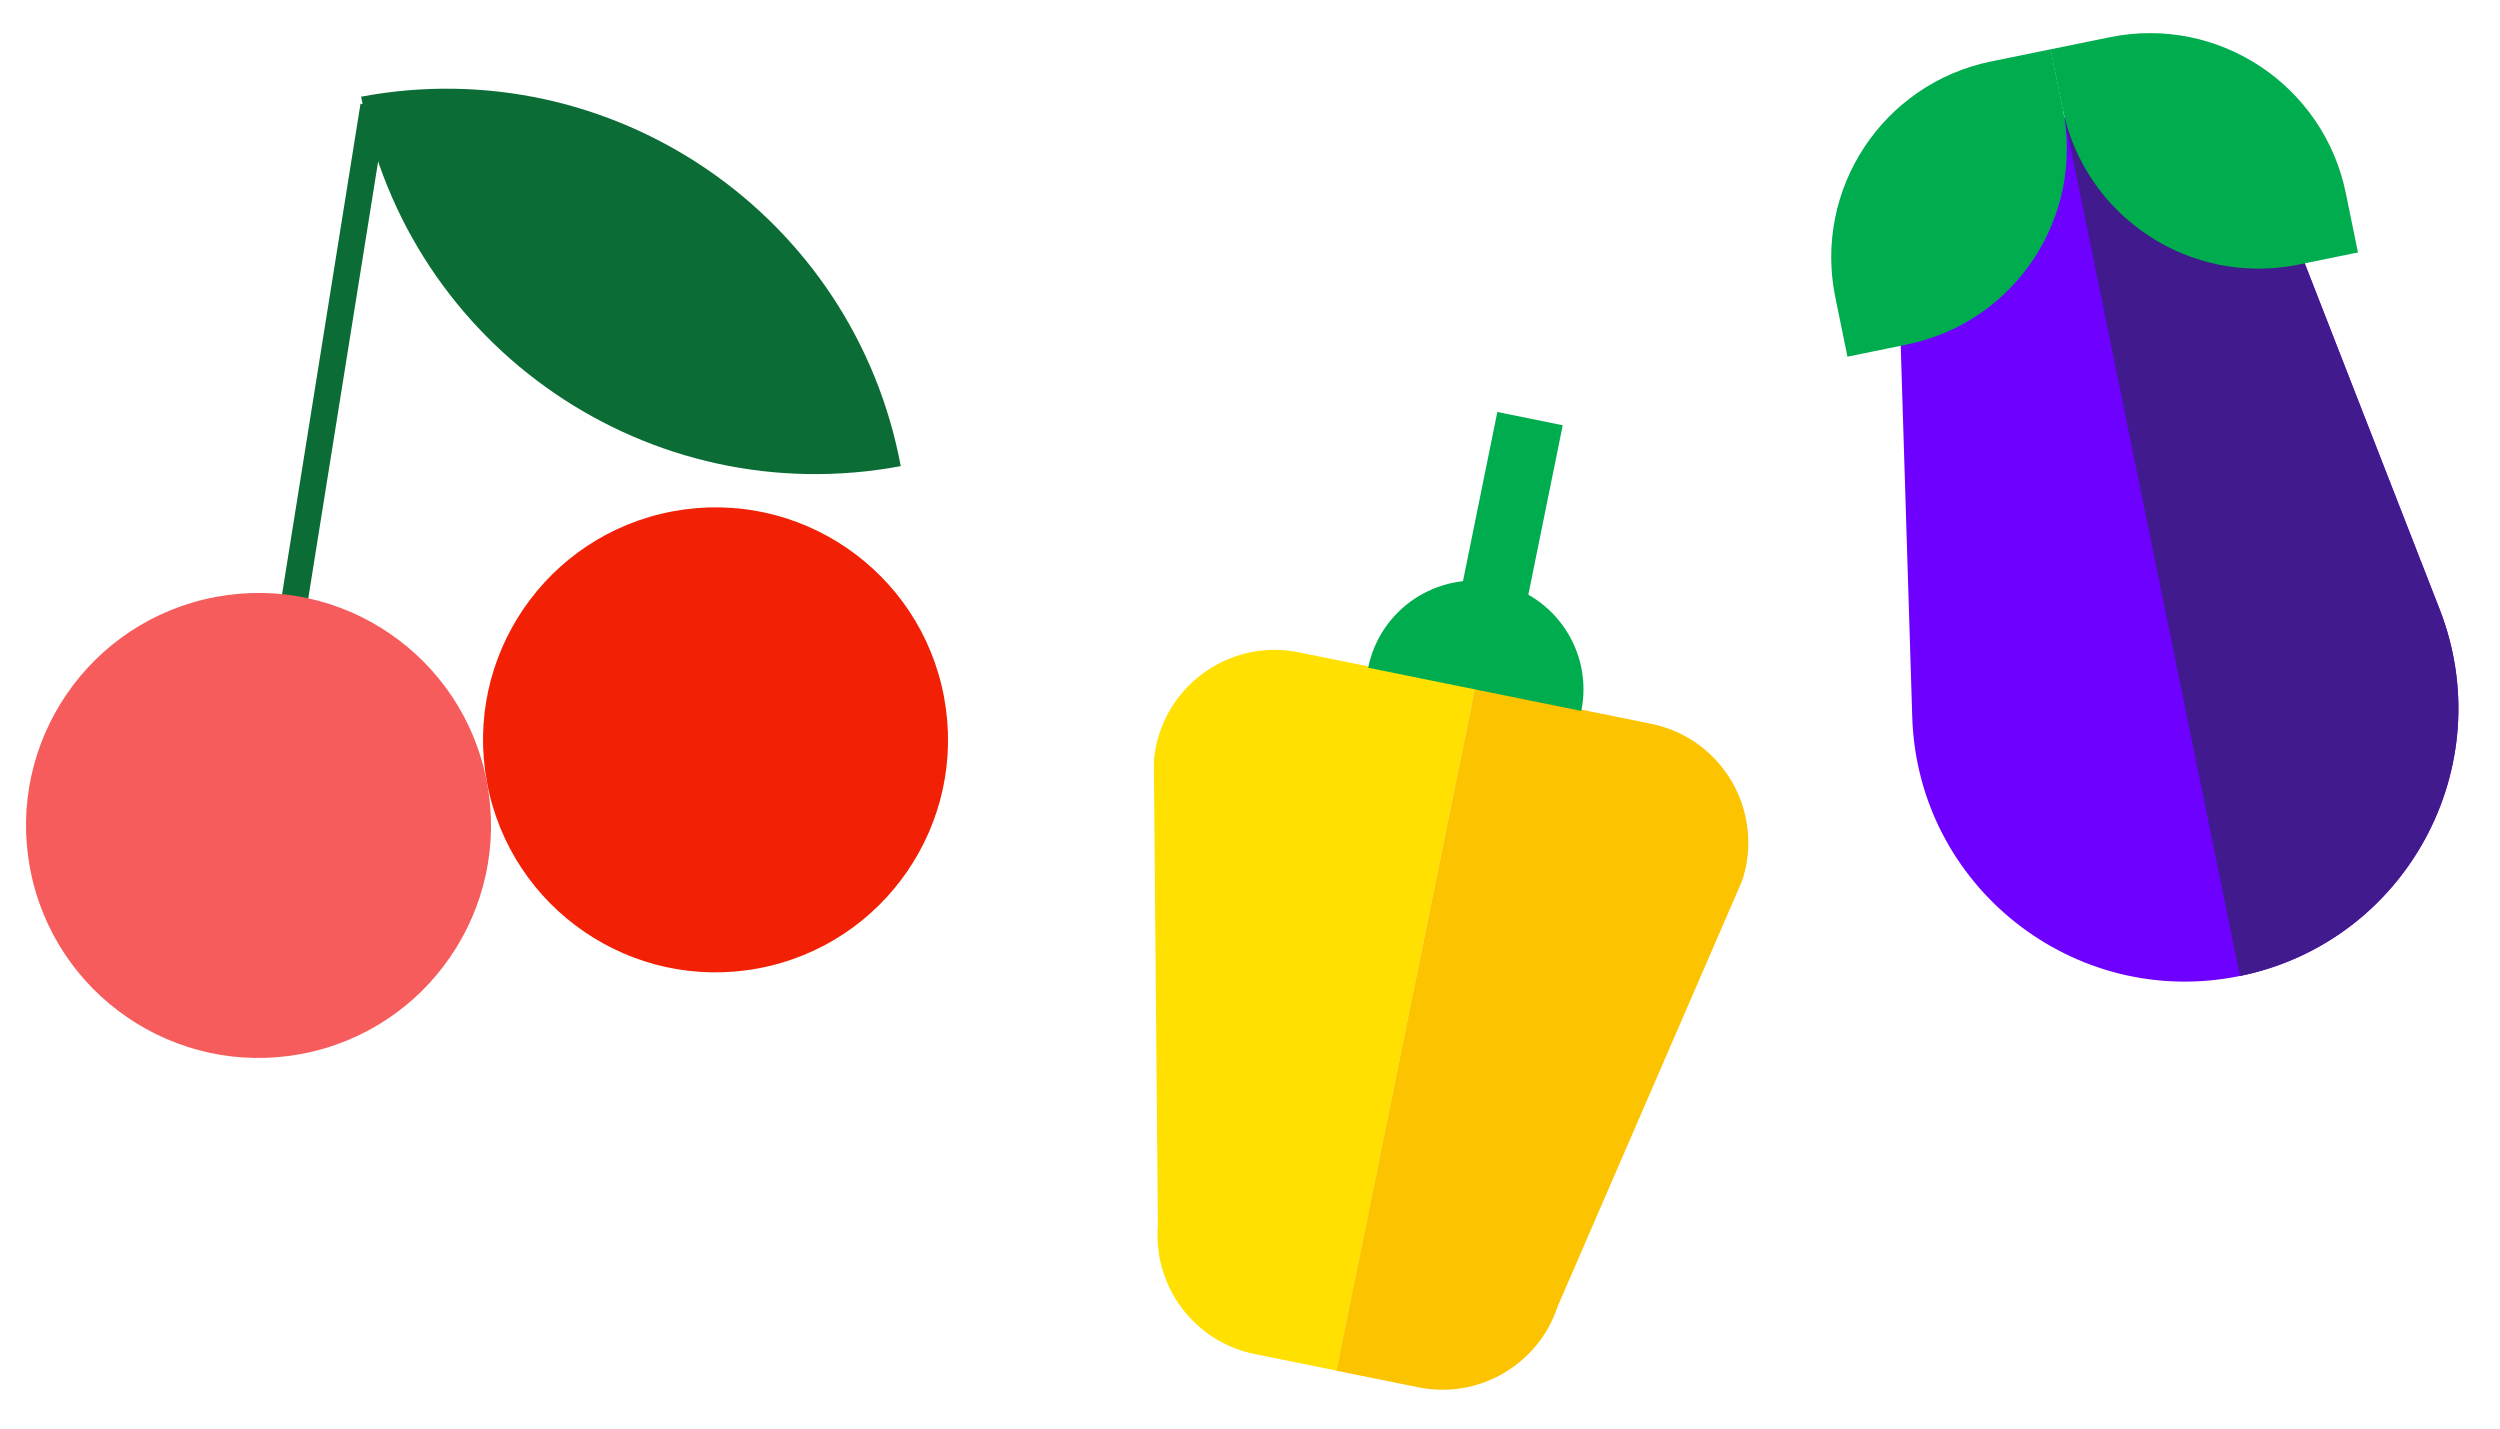
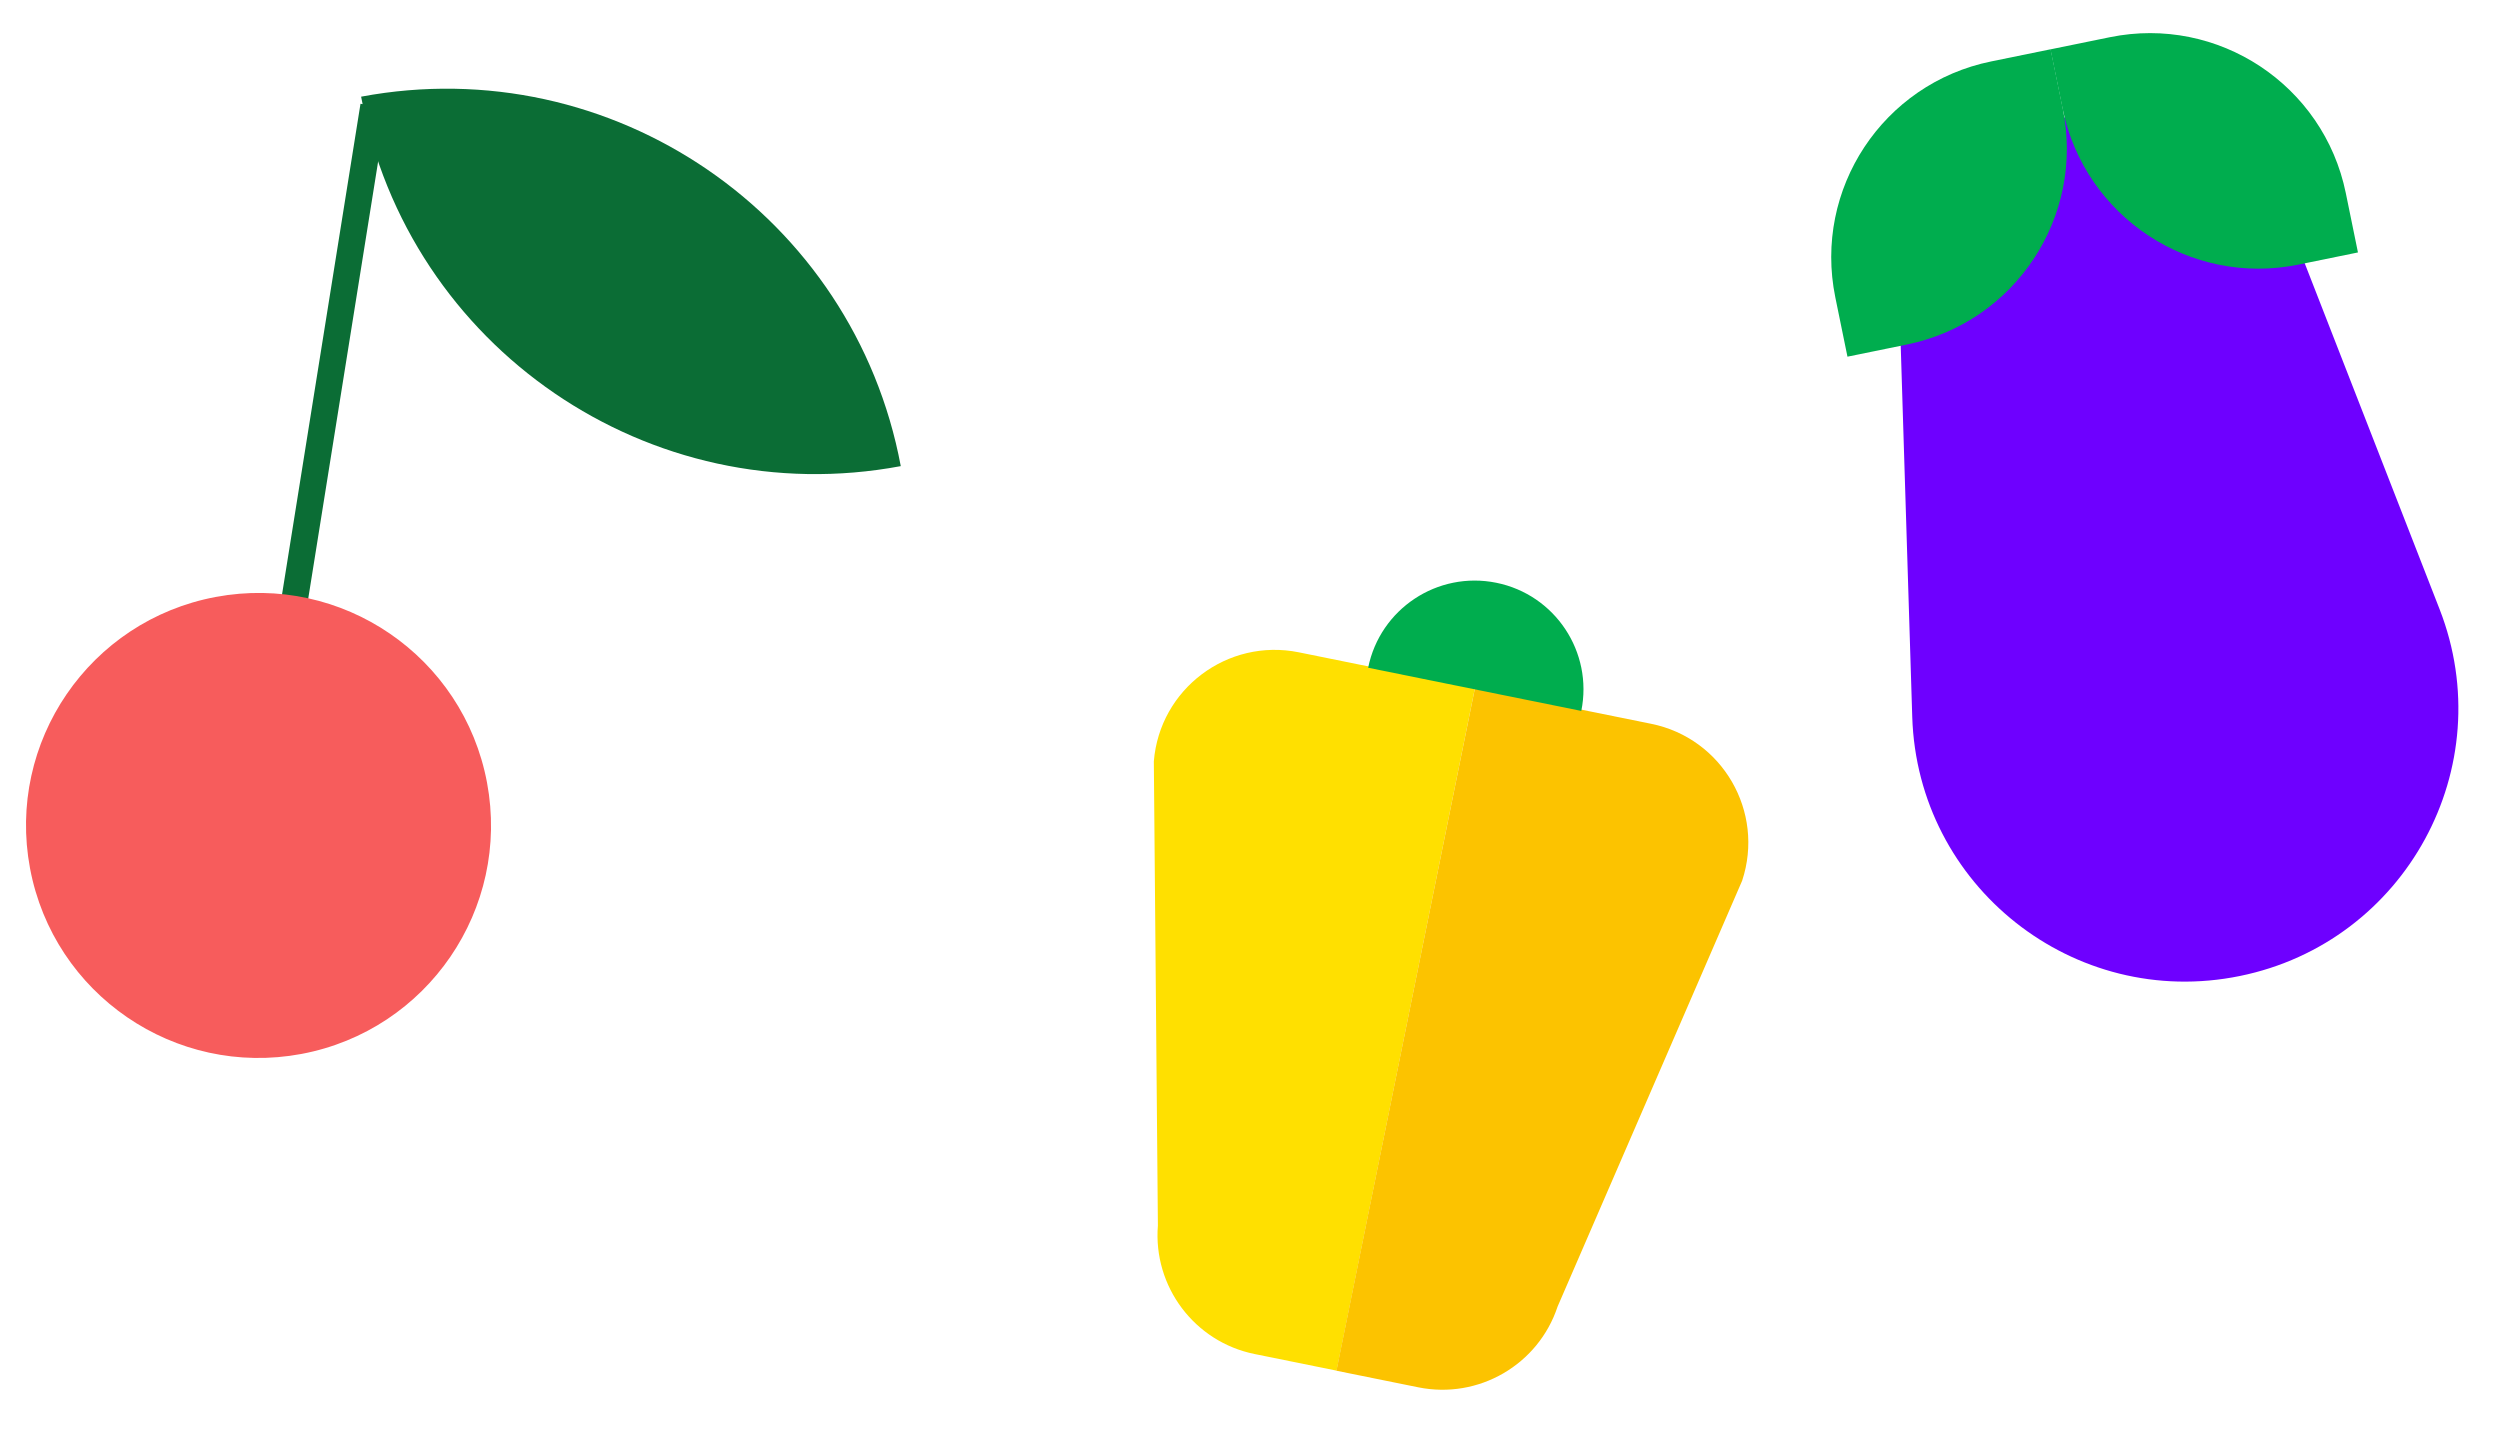
<svg xmlns="http://www.w3.org/2000/svg" id="Layer_1" x="0px" y="0px" viewBox="0 0 320.67 183.33" style="enable-background:new 0 0 320.67 183.33;" xml:space="preserve">
  <style type="text/css">	.st0{fill:#FFE000;}	.st1{fill:#FCC300;}	.st2{fill:#00AD4E;}	.st3{fill:#6E00FF;}	.st4{fill:#411A8E;}	.st5{fill:none;stroke:#0B6D35;stroke-width:3.403;stroke-miterlimit:10;}	.st6{fill:#F22105;}	.st7{fill:#F75C5C;}	.st8{fill:#0B6D35;}</style>
  <g>
    <path class="st0" d="M171.44,175.81l-10.51-2.13c-7.71-1.56-13.04-8.65-12.41-16.49L148,97.66c0.75-9.29,9.46-15.84,18.59-13.99  l22.6,4.58L171.44,175.81z" />
    <path class="st1" d="M189.19,88.26l22.6,4.58c9.14,1.85,14.6,11.27,11.67,20.13l-23.67,54.62c-2.47,7.47-10.14,11.92-17.86,10.36  l-10.51-2.13L189.19,88.26z" />
    <path class="st2" d="M175.49,85.65c1.53-7.55,8.89-12.43,16.44-10.9c7.55,1.53,12.43,8.89,10.9,16.44L175.49,85.65z" />
-     <rect x="182.56" y="60.53" transform="matrix(0.199 -0.98 0.98 0.199 91.882 242.012)" class="st2" width="22.76" height="8.56" />
  </g>
  <path class="st3" d="M287.3,125.19L287.3,125.19c-21.28,4.35-41.34-11.52-42.02-33.23l-1.56-50.22c-0.4-12.84,8.5-24.1,21.09-26.67 c12.58-2.57,25.19,4.3,29.86,16.26l18.25,46.81C320.81,98.38,308.58,120.85,287.3,125.19" />
-   <path class="st4" d="M264.81,15.08L264.81,15.08c12.58-2.57,25.19,4.3,29.86,16.26l18.26,46.81c7.89,20.23-4.34,42.7-25.62,47.04" />
  <path class="st2" d="M302.45,32.38l-7.63,1.56c-13.87,2.83-27.41-6.12-30.25-19.99l-1.56-7.62l7.63-1.56 c13.87-2.83,27.41,6.12,30.25,19.99L302.45,32.38z" />
-   <path class="st2" d="M236.97,45.75l7.63-1.56c13.87-2.83,22.82-16.37,19.99-30.25l-1.56-7.62l-7.63,1.56 c-13.87,2.83-22.82,16.37-19.99,30.25L236.97,45.75z" />
+   <path class="st2" d="M236.97,45.75l7.63-1.56c13.87-2.83,22.82-16.37,19.99-30.25l-1.56-7.62l-7.63,1.56 c-13.87,2.83-22.82,16.37-19.99,30.25L236.97,45.75" />
  <line class="st5" x1="33.16" y1="105.88" x2="47.92" y2="13.58" />
-   <path class="st6" d="M62.47,100.39c-3.03-16.19,7.64-31.77,23.82-34.8c16.19-3.03,31.77,7.63,34.8,23.82 c3.03,16.19-7.63,31.77-23.82,34.8C81.08,127.24,65.5,116.58,62.47,100.39" />
  <path class="st7" d="M3.85,111.37c-3.03-16.19,7.63-31.77,23.82-34.8c16.19-3.03,31.77,7.63,34.8,23.82 c3.03,16.19-7.63,31.77-23.82,34.8C22.46,138.22,6.88,127.55,3.85,111.37" />
  <path class="st8" d="M115.54,59.79L115.54,59.79C83.34,65.82,52.35,44.6,46.32,12.4C78.52,6.37,109.51,27.59,115.54,59.79" />
</svg>